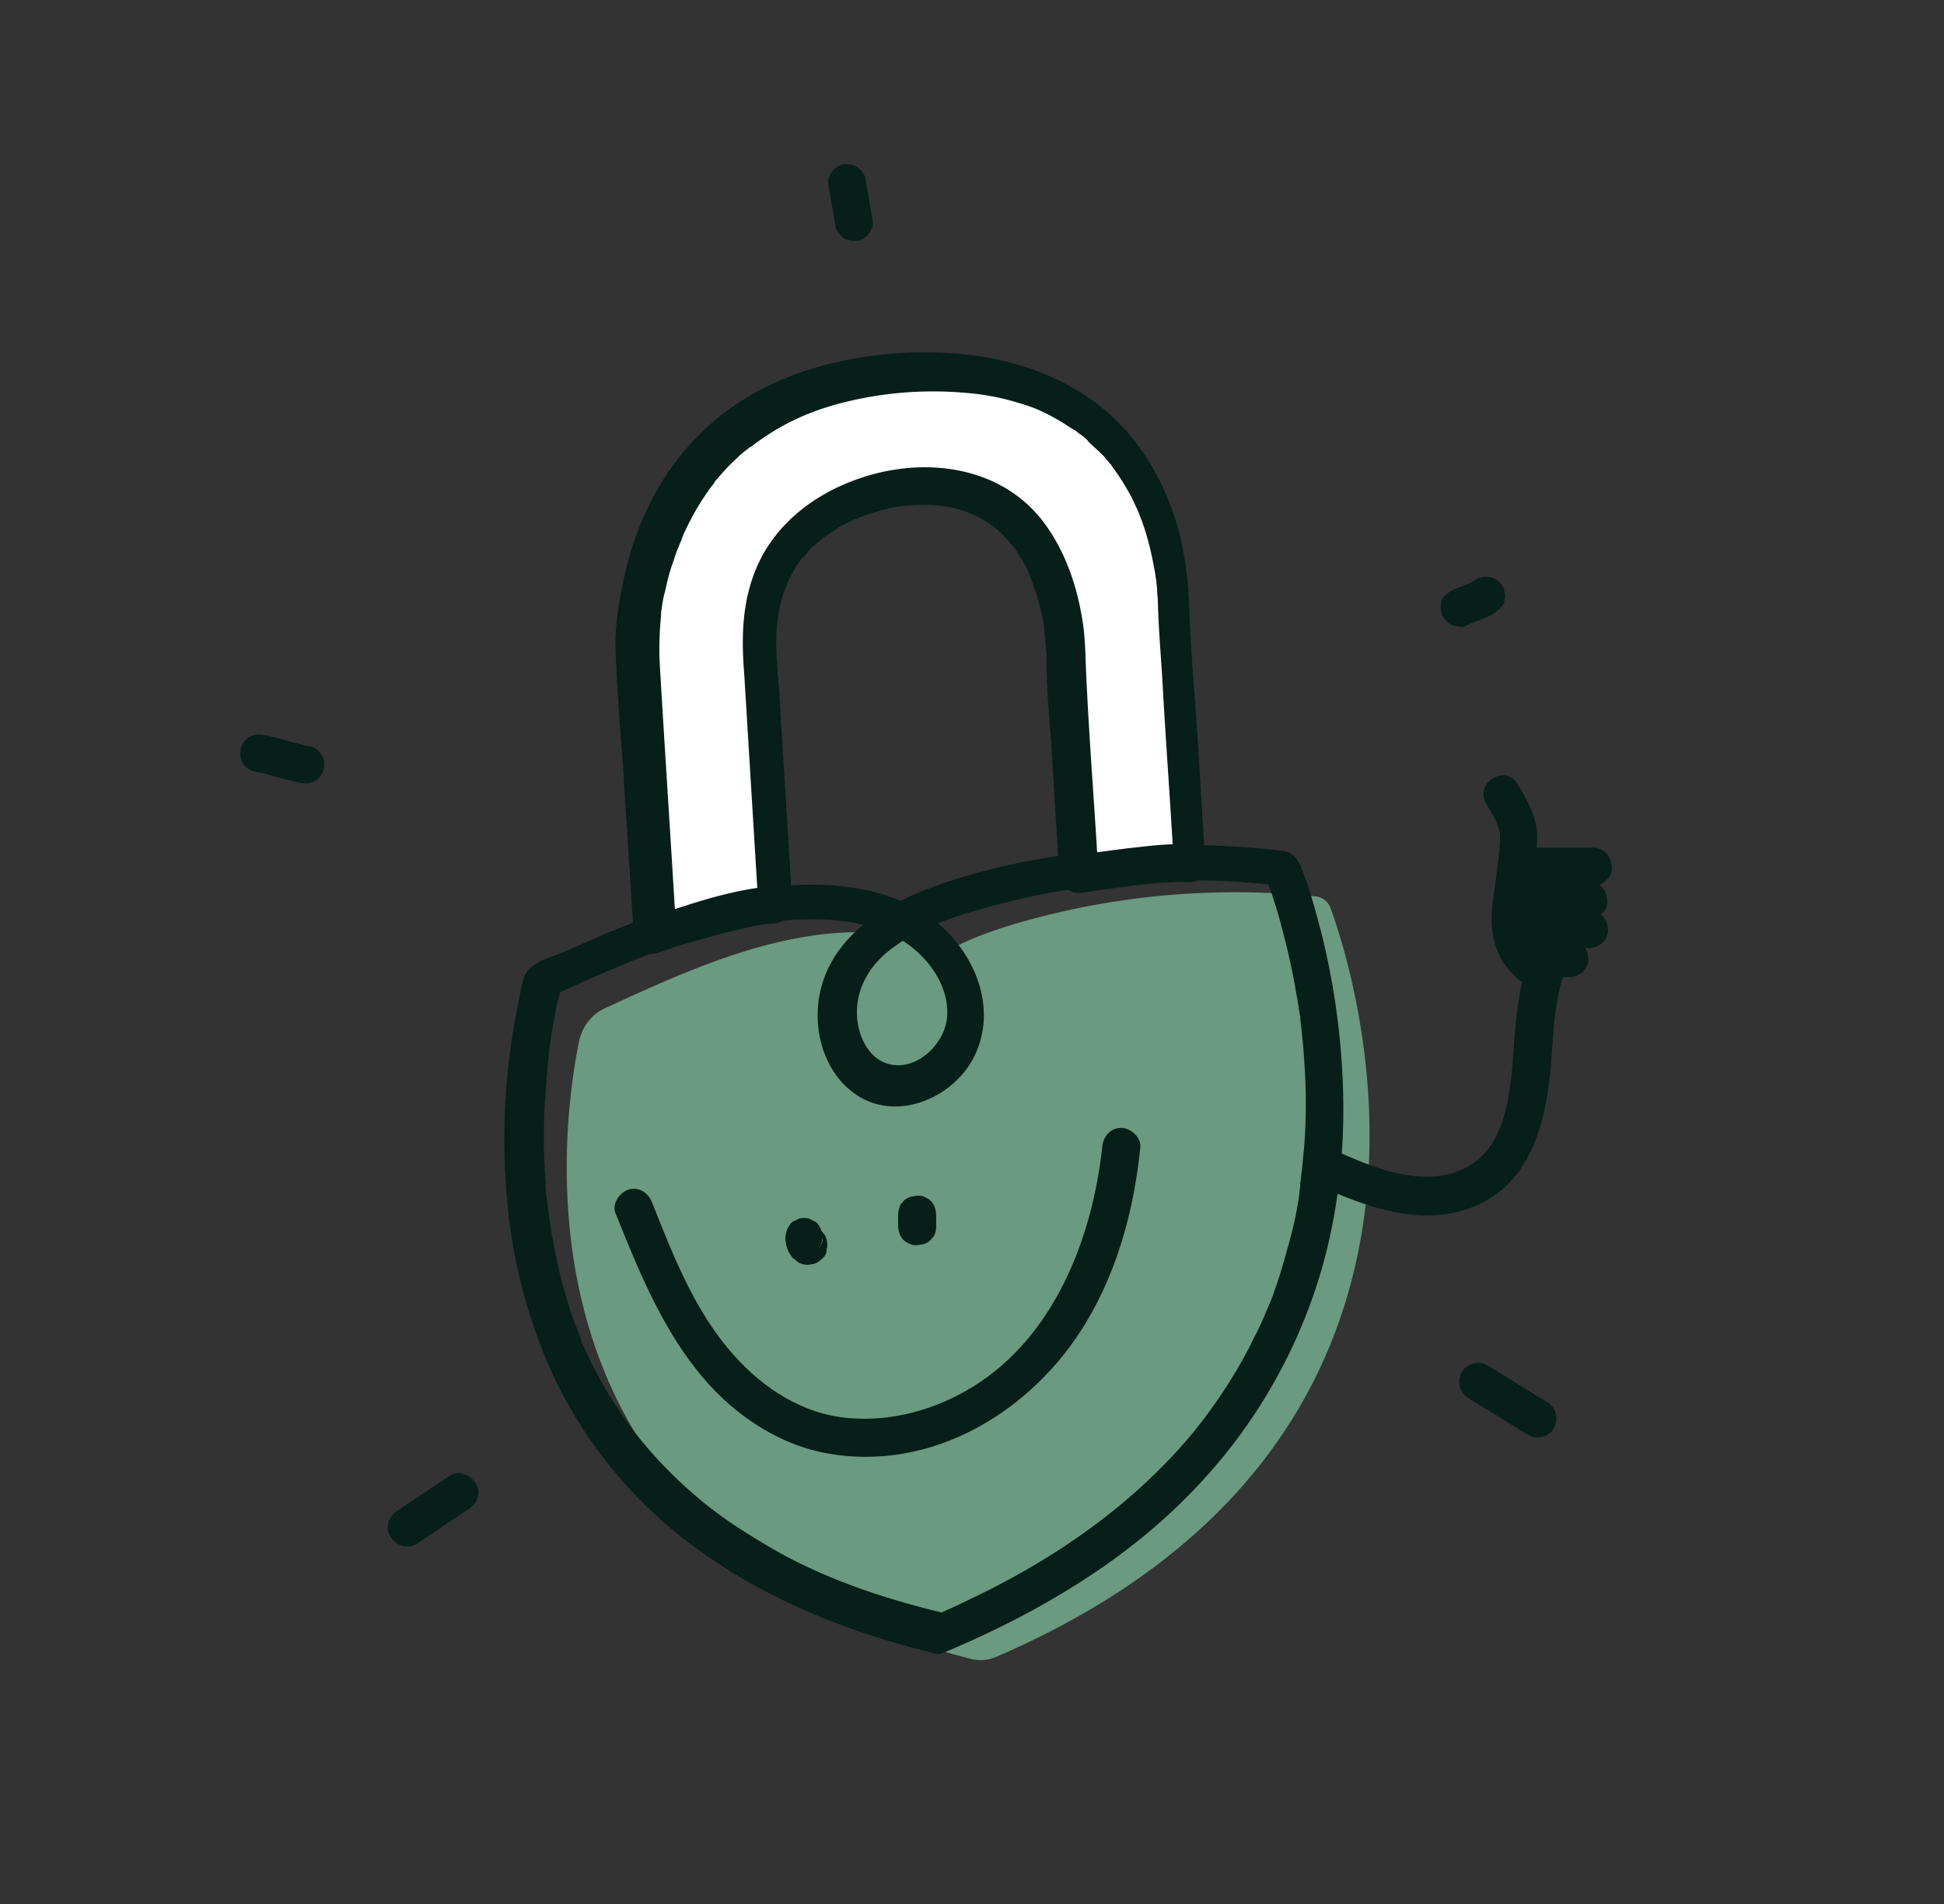
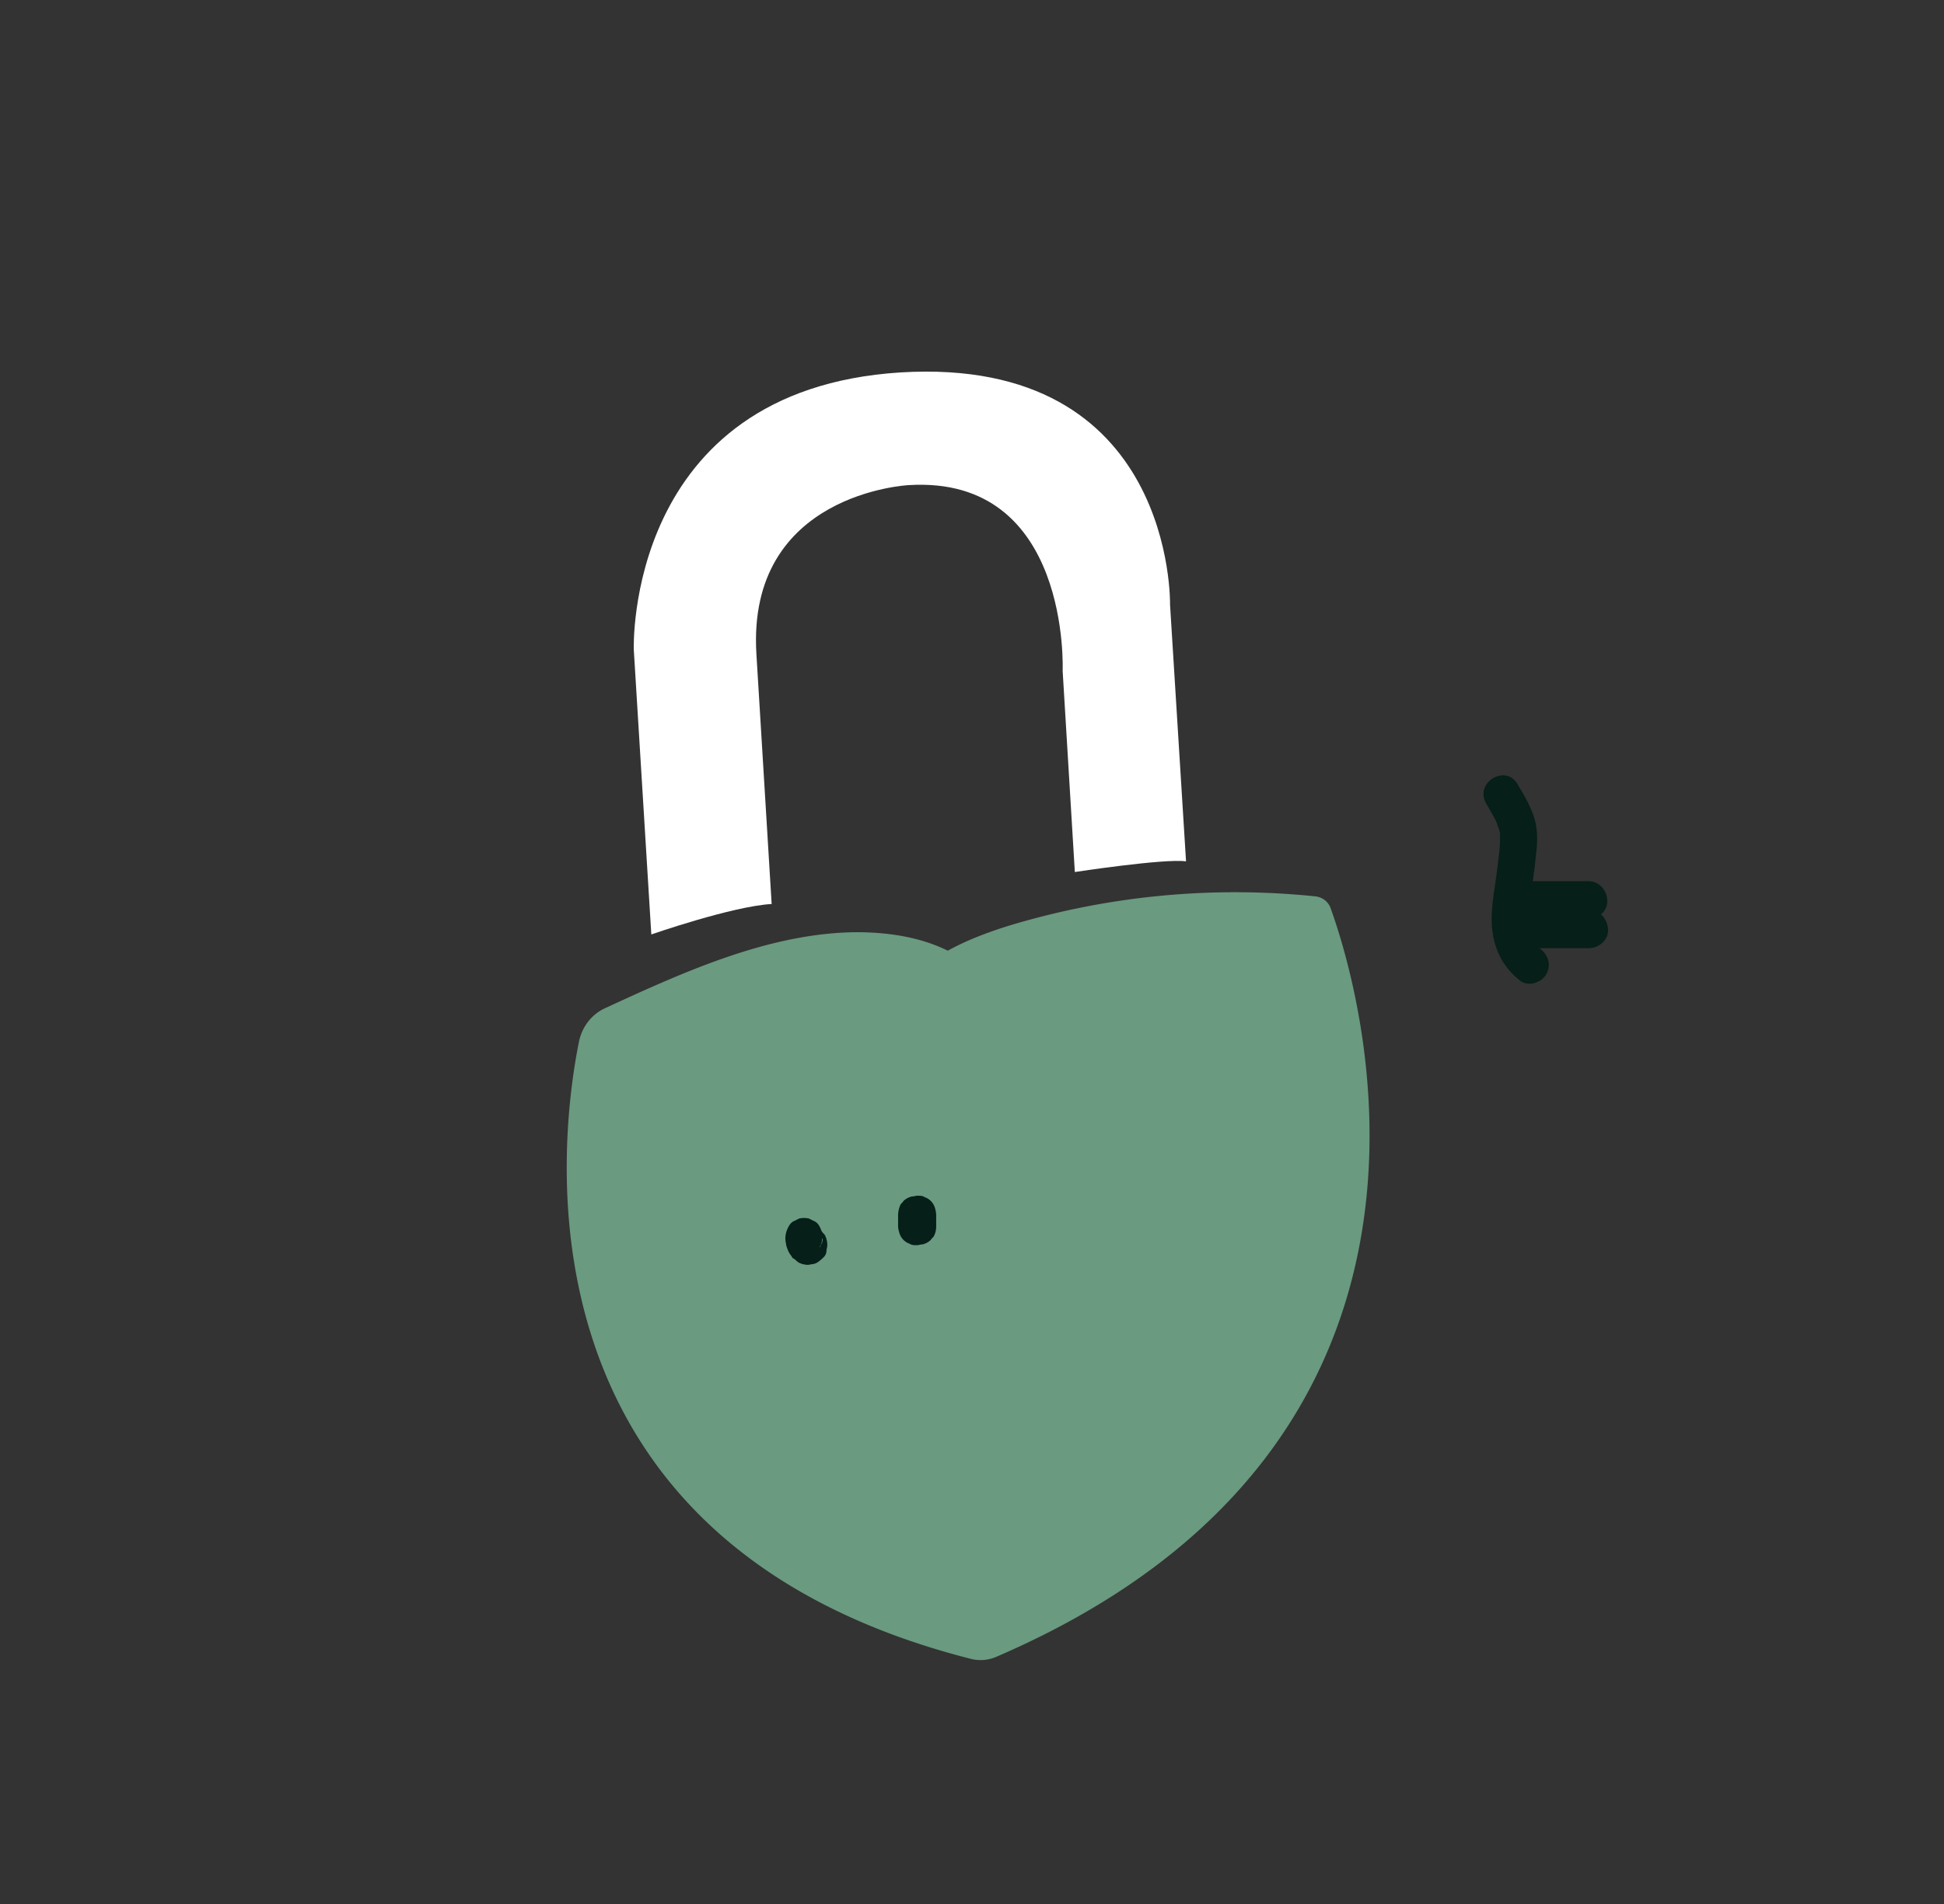
<svg xmlns="http://www.w3.org/2000/svg" width="49" height="48" fill="none">
  <rect width="100%" height="100%" fill="#333333" stroke="none" />
  <path fill="#6A9A80" d="M24.462 41.818c-11.597-2.957-10.388-12.96-9.87-15.552.078-.384.327-.71.692-.864 1.997-.922 4.128-1.882 6.298-1.901.96 0 1.939.173 2.726.71.98.672 1.574 1.978.922 3.091a1.68 1.68 0 0 1-1.44.845c-1.44-.019-1.901-1.862-1.23-2.976.615-.998 1.786-1.497 2.9-1.843a19.7 19.7 0 0 1 7.7-.73c.172.02.326.135.383.308.691 1.92 4.224 13.401-8.41 18.854a1 1 0 0 1-.671.058" />
-   <path fill="#061F18" d="M23.79 40.666c-1.191-.288-2.362-.653-3.457-1.172-.499-.23-.96-.499-1.42-.787a11 11 0 0 1-1.152-.806c-1.364-1.114-2.362-2.4-3.072-4.013-.02-.02-.058-.154-.02-.058a.3.3 0 0 1-.038-.115l-.115-.288a5 5 0 0 1-.192-.557q-.173-.547-.288-1.094a17 17 0 0 1-.192-1.056c0-.058-.02-.134 0-.038 0-.039-.02-.077-.02-.135-.019-.096-.019-.173-.038-.269-.02-.172-.038-.345-.038-.518a15 15 0 0 1-.02-1.882c.02-.268.039-.556.058-.825.02-.115.02-.25.039-.365 0-.058.019-.115.019-.173 0-.019.019-.115 0-.038-.02.096 0-.02 0-.039.057-.364.115-.73.192-1.094.038-.173.096-.346.115-.518v-.02c-.077.096-.154.192-.211.288 1.92-.864 3.917-1.785 6.048-1.9.921-.058 1.9.019 2.726.499.672.403 1.248 1.19 1.152 1.997-.077.633-.73 1.267-1.382 1.152-.576-.096-.864-.71-.884-1.268-.019-.69.346-1.286.941-1.708.71-.519 1.594-.788 2.439-1.018 2.38-.653 4.877-.806 7.334-.518l-.46-.346c.172.442.326.902.44 1.344.135.5.25.998.347 1.517.019.153.057.307.076.46.02.077.02.154.039.231 0 .038.019.077.019.115.02.115-.02-.077 0 .039.038.326.077.672.096 1.017.057.749.057 1.479 0 2.227-.02.192-.038.404-.058.596-.019.096-.019.192-.038.288-.02.076 0-.058 0 .057 0 .058-.02.115-.02.192a9 9 0 0 1-.249 1.21c-.115.422-.23.845-.384 1.267-.057.192-.173.442-.23.576s-.173.403-.27.576c-.402.845-.96 1.69-1.516 2.38-1.517 1.844-3.514 3.226-5.664 4.244-.307.154-.614.288-.922.422-.23.096-.403.327-.326.596.058.23.346.441.595.326 2.381-.998 4.666-2.342 6.432-4.243a13.36 13.36 0 0 0 2.996-5.107c.499-1.575.69-3.264.633-4.916a18.7 18.7 0 0 0-.538-3.859c-.153-.576-.307-1.171-.537-1.728 0 0 0-.019-.02-.019-.095-.211-.23-.326-.46-.346a20 20 0 0 0-4.531-.019c-1.46.173-2.938.442-4.32.96-1.133.423-2.285 1.133-2.688 2.323-.346.999-.077 2.247.787 2.861 1.018.73 2.457.135 2.995-.902.634-1.229.038-2.669-.998-3.475-1.114-.845-2.611-.98-3.956-.845-1.497.153-2.937.614-4.32 1.19-.345.154-.71.307-1.055.461-.327.134-.864.269-.999.634 0 .019-.02.038-.02.076-.057.173-.076.346-.114.519a16.923 16.923 0 0 0-.211 5.76c.191 1.325.575 2.63 1.152 3.84a11.4 11.4 0 0 0 2.784 3.61c1.478 1.267 3.225 2.15 5.068 2.764q.807.26 1.613.461c.653.077.902-.864.307-.998" />
-   <path fill="#061F18" d="M15.514 30.586c.557 1.382 1.114 2.764 2.035 3.936.807 1.036 1.959 1.862 3.264 2.112 2.67.499 5.223-1.056 6.567-3.303.806-1.344 1.21-2.88 1.363-4.416.02-.25-.25-.48-.48-.48-.288 0-.46.23-.48.48-.25 2.304-1.21 4.781-3.264 6.048-.94.576-2.035.883-3.13.787-1.152-.096-2.15-.748-2.899-1.593-.98-1.095-1.517-2.496-2.054-3.84-.096-.25-.327-.403-.595-.327-.23.077-.423.365-.327.596" />
  <path fill="#061F18" d="M19.873 30.931a.6.6 0 0 0-.077.307c0 .058.02.116.02.154.018.058.038.115.057.154 0 .019.019.019.019.038.02.038.058.077.077.115 0 0 0 .02.019.02.038.019.077.057.096.076 0 0 .02 0 .02.02.038.019.076.038.134.057h.019c.057.02.134.02.192 0a.3.3 0 0 0 .172-.058 1 1 0 0 0 .135-.115.24.24 0 0 0 .077-.173c0-.038.019-.076.019-.134a.53.53 0 0 0-.058-.25c-.019-.038-.057-.057-.076-.096a.46.46 0 0 0-.212-.115h-.019l.115.058c-.019 0-.019-.02-.038-.02.038.02.058.058.096.077-.02 0-.02-.019-.038-.038.019.038.057.058.076.096 0-.02-.019-.02-.019-.038l.058.115c0-.02-.02-.039-.02-.039 0 .039.02.077.02.135v-.039c0 .039-.02.077-.02.135v-.039l-.057.116v-.02a.3.3 0 0 0 .058-.172.33.33 0 0 0 0-.192c-.02-.058-.039-.116-.077-.173a.26.26 0 0 0-.135-.115l-.115-.058a.55.55 0 0 0-.25 0l-.115.058c-.057.019-.115.076-.153.153M22.637 30.624v.288c0 .058.02.134.039.192s.057.115.096.154a.4.4 0 0 0 .153.096c.058.038.115.038.192.038.039 0 .077-.02.135-.02a.46.46 0 0 0 .21-.114c.02-.039.058-.058.078-.096a.53.53 0 0 0 .057-.25v-.288a.7.7 0 0 0-.038-.192.4.4 0 0 0-.096-.154.4.4 0 0 0-.154-.096c-.057-.038-.115-.038-.192-.038-.038 0-.077.02-.134.02a.46.46 0 0 0-.211.114c-.02.039-.058.058-.077.096a.7.7 0 0 0-.058.25" />
  <path fill="#fff" d="m29.895 21.715-.403-6.47s.134-6.279-6.797-5.856c-6.95.441-6.72 6.989-6.72 6.989l.442 7.18s2.035-.71 3.033-.768l-.384-6.297c-.25-4.07 3.84-4.263 3.84-4.263 4.09-.25 3.879 4.685 3.879 4.685l.307 5.069s2.265-.346 2.803-.269" />
-   <path fill="#061F18" d="M30.375 21.715c-.058-1.056-.134-2.131-.192-3.187-.077-1.094-.173-2.189-.211-3.283a9 9 0 0 0-.23-1.747c-.308-1.21-.941-2.362-1.901-3.168-1.46-1.21-3.399-1.556-5.242-1.421-1.881.134-3.725.749-5.05 2.131-.921.94-1.516 2.17-1.804 3.456-.135.614-.25 1.267-.23 1.882.038.998.114 1.977.191 2.976.077 1.324.173 2.65.25 3.974 0 .077.02.154.02.23.018.288.287.576.614.461.364-.134.748-.25 1.113-.345.326-.096.634-.173.96-.25.307-.077.576-.134.826-.134.25-.02.499-.212.48-.48-.096-1.69-.212-3.38-.308-5.07-.038-.71-.153-1.458-.057-2.15a3.3 3.3 0 0 1 .576-1.478c-.038.058.038-.058 0 0 .02-.02.038-.058.077-.077a1 1 0 0 0 .115-.134c.077-.096.173-.173.269-.25.019-.019.134-.115.115-.096-.038.02.096-.057.115-.077.096-.057.192-.134.288-.192s.192-.096.288-.153c.058-.02.096-.039.154-.058l.076-.038c.173-.058.346-.115.538-.173.154-.038.288-.077.442-.096.057-.02.115-.02.172-.02-.153.04-.038 0 .039 0 .326-.038.73-.018.98.02.537.096.96.307 1.305.595l.23.23c.039.039.077.097.115.135.058.058-.057-.096.02.02.019.018.038.057.057.076.134.192.25.384.346.595.019.039.019.058.038.096-.038-.077.02.058 0 0 .02.058.038.115.058.154.038.115.076.211.115.326.057.211.115.423.153.634.02.096.039.173.039.269v.057c.02.115-.02-.096 0-.019 0 .058.02.096.02.154.018.153.018.288.037.441v.423c.02.71.096 1.401.135 2.112l.173 2.803c0 .057 0 .115.019.173.02.345.288.518.614.46l.346-.057c.058 0 .115-.02.173-.02.019 0 .057 0 .076-.019.135-.019-.057 0 .039 0 .154-.019.307-.038.442-.057.307-.039.595-.077.902-.096.115 0 .25-.02.365-.02h.153c.039 0 .211.02.039 0 .25.039.518-.057.595-.326.057-.23-.077-.557-.327-.595-.576-.077-1.17.02-1.727.077l-1.325.173c.21.153.403.307.614.46-.096-1.67-.23-3.321-.307-4.992-.02-.422-.02-.844-.077-1.267-.134-.94-.442-1.881-1.037-2.65-1.152-1.459-3.187-1.612-4.8-.979-.998.384-1.881 1.076-2.342 2.055-.422.902-.442 1.843-.365 2.803.115 1.882.23 3.782.346 5.664v.154l.48-.48c-1.076.076-2.15.441-3.15.787.212.153.404.307.615.46-.134-2.284-.288-4.588-.422-6.873-.02-.422 0-.826.038-1.229.02-.096-.019.115 0-.038 0-.058.02-.096.02-.154.019-.115.038-.25.076-.365.058-.268.116-.518.212-.768.038-.115.076-.25.134-.364.02-.077.058-.135.077-.192 0-.02.057-.135 0-.02.019-.038.038-.096.057-.134.135-.288.288-.576.461-.845.096-.134.173-.269.288-.403-.058.077.02-.02.02-.038.018-.039.057-.058.076-.096.058-.058.115-.135.173-.192.115-.135.25-.25.365-.365.057-.058.134-.115.21-.173a.4.4 0 0 1 .116-.077c.038-.038.038-.038.02-.019.018-.02.057-.038.076-.058.71-.518 1.402-.825 2.247-1.036a9.3 9.3 0 0 1 3.09-.23 6 6 0 0 1 1.287.249c.403.115.653.23 1.018.441.134.077.268.173.403.25.038.02.077.058.096.077.115.077-.077-.058.038.019.077.058.154.115.212.192.115.115.23.211.345.326.058.058.096.116.154.173.019.039.057.058.076.096.058.058-.038-.057.039.058.173.23.326.48.46.73.058.115.116.249.174.364-.039-.096.038.115 0 0 .019.039.019.058.038.096.02.077.058.135.077.211.153.423.25.884.326 1.325.02.154 0-.096 0 .02 0 .038.02.076.02.115 0 .076.019.153.019.23 0 .096.019.192.019.288.019.787.096 1.555.134 2.342.077 1.325.173 2.63.25 3.956 0 .076.019.172.019.25-.135.614.825.614.787 0M20.89 4.723c.058.327.116.653.173.999.02.115.135.23.211.288.096.057.25.076.365.057a.54.54 0 0 0 .288-.211l.058-.115a.55.55 0 0 0 0-.25c-.058-.326-.115-.653-.173-.998-.02-.115-.134-.23-.211-.288a.6.6 0 0 0-.365-.058.54.54 0 0 0-.288.211l-.058.116a.55.55 0 0 0 0 .25M6.413 19.45c.404.076.768.21 1.172.288.134.019.25.019.364-.058a.46.46 0 0 0 .212-.288c.019-.115.019-.269-.058-.365a.46.46 0 0 0-.288-.211c-.403-.077-.768-.211-1.171-.288-.135-.02-.25-.02-.365.058a.46.46 0 0 0-.211.288c-.02.115-.02.268.057.364a.46.46 0 0 0 .288.212M37.018 15.744c.038-.02.096-.038.154-.077l-.115.058c.23-.096.46-.154.652-.307a1 1 0 0 0 .135-.116.24.24 0 0 0 .076-.172.33.33 0 0 0 0-.192.3.3 0 0 0-.057-.173.46.46 0 0 0-.288-.211c-.115-.02-.269-.02-.365.057-.077.058-.173.096-.25.135l.116-.058c-.173.077-.365.134-.538.23-.057.039-.096.077-.134.116a.24.24 0 0 0-.077.172.33.33 0 0 0 0 .192q0 .087.058.173a.46.46 0 0 0 .288.211c.038 0 .076.02.134.02.057.019.134-.02.211-.058M37.018 35.251l1.498.922c.211.134.537.057.653-.173s.057-.518-.173-.653l-1.498-.921c-.211-.135-.537-.058-.653.172a.474.474 0 0 0 .173.653M10.503 38.918c.442-.288.883-.595 1.325-.883.096-.077.192-.173.211-.288a.41.41 0 0 0-.058-.365c-.134-.21-.441-.326-.652-.172-.442.288-.884.595-1.325.883-.096.077-.192.173-.211.288a.41.41 0 0 0 .057.365c.115.21.423.326.653.172M33.16 29.856c1.324.595 2.88 1.19 4.28.422 1.23-.671 1.537-2.15 1.652-3.417.058-.73.077-1.479.288-2.189.192-.595-.749-.845-.922-.25-.23.75-.268 1.556-.326 2.324-.058.672-.134 1.382-.46 1.977-.346.615-.942.922-1.633.941-.845.02-1.632-.326-2.38-.653-.231-.096-.52-.076-.654.173-.134.23-.076.576.154.672M38.478 22.33h1.67c.25 0 .5-.212.48-.48-.02-.27-.211-.48-.48-.48h-1.67c-.25 0-.5.21-.48.48 0 .268.21.48.48.48" />
  <path fill="#061F18" d="M38.362 23.175h1.67c.25 0 .5-.212.48-.48-.018-.27-.21-.48-.48-.48h-1.67c-.25 0-.499.21-.48.48.02.268.212.48.48.48" />
  <path fill="#061F18" d="M38.478 23.904h1.574c.25 0 .5-.211.48-.48s-.211-.48-.48-.48h-1.574c-.25 0-.5.211-.48.48 0 .269.21.48.48.48" />
-   <path fill="#061F18" d="M38.439 24.634h1.114c.115 0 .25-.058.345-.135.077-.076.154-.21.135-.345-.02-.27-.212-.48-.48-.48h-1.114a.6.6 0 0 0-.346.134c-.076.077-.153.211-.134.346.02.268.211.48.48.48" />
  <path fill="#061F18" d="M37.46 20.256c.096.173.211.346.288.538-.038-.077.02.076.038.115 0 .038.02.058.02.096 0-.058.019.096 0 0 .019.326-.039.653-.077.98-.058.48-.173.978-.115 1.458.057.519.288.96.71 1.287.211.153.538.038.653-.173.134-.25.038-.5-.173-.653-.269-.192-.269-.634-.25-.921.02-.461.116-.922.154-1.364.038-.288.058-.576 0-.864-.077-.345-.269-.672-.442-.96-.288-.557-1.113-.077-.806.461" />
</svg>